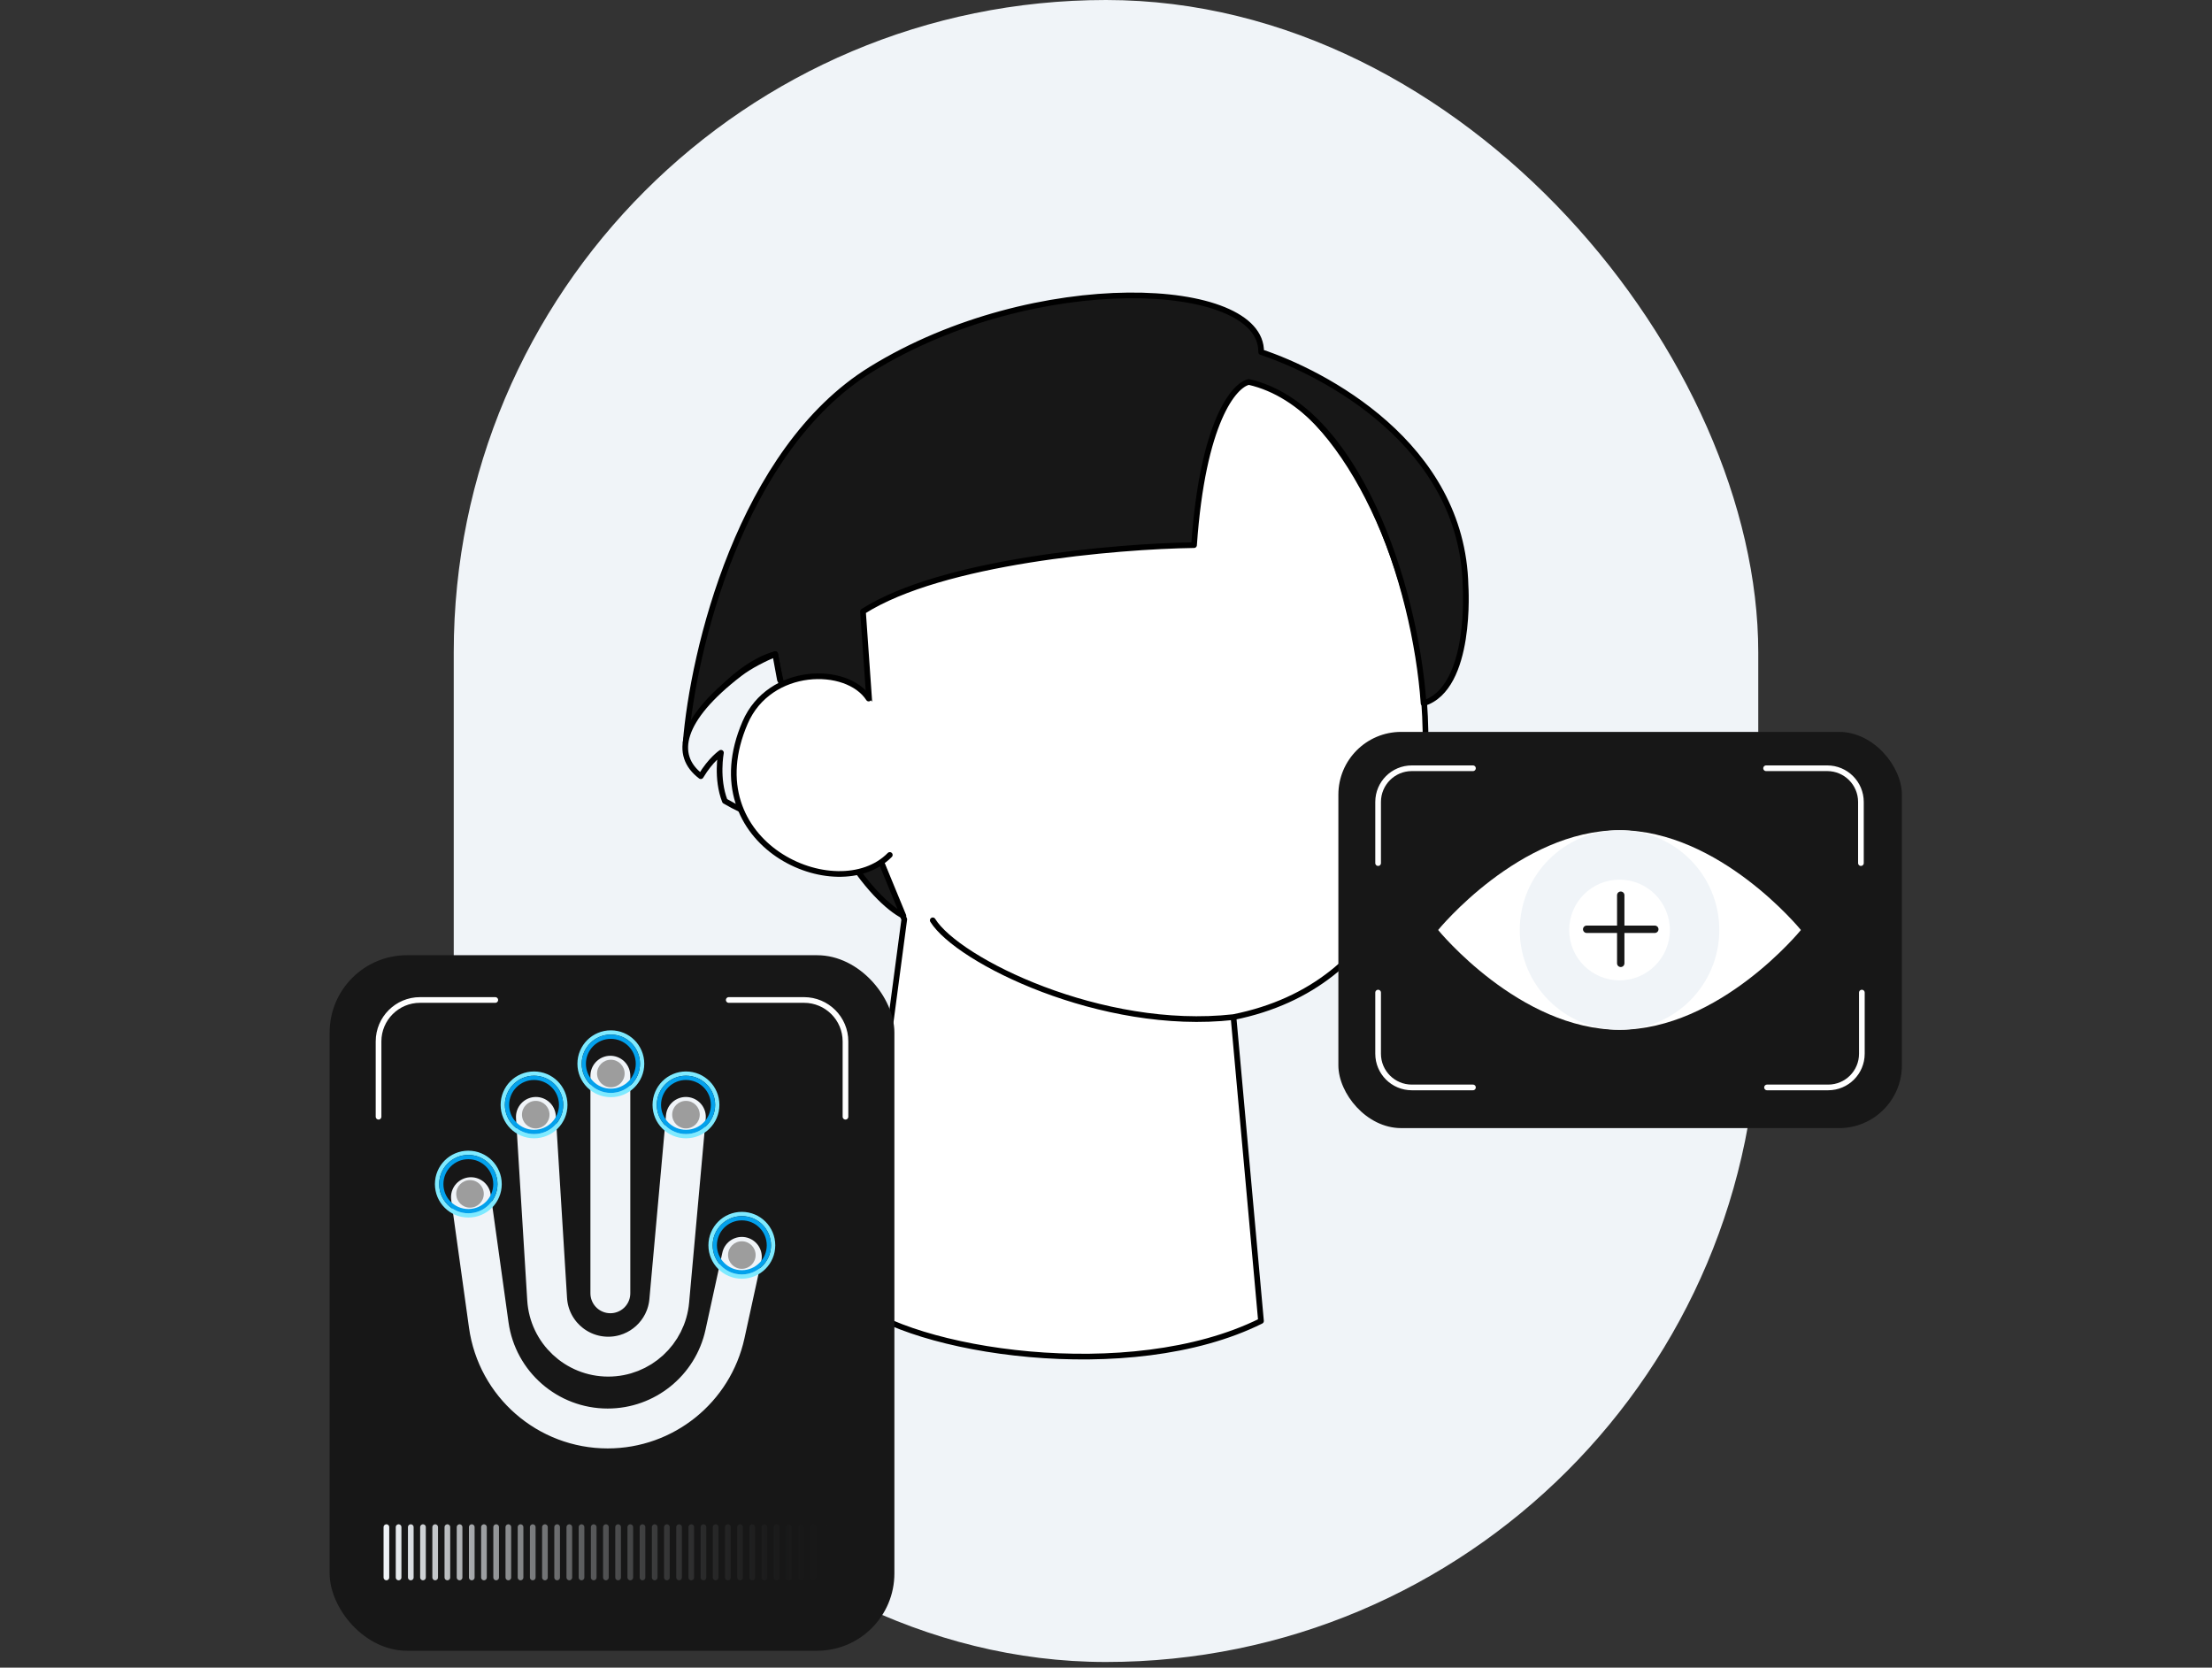
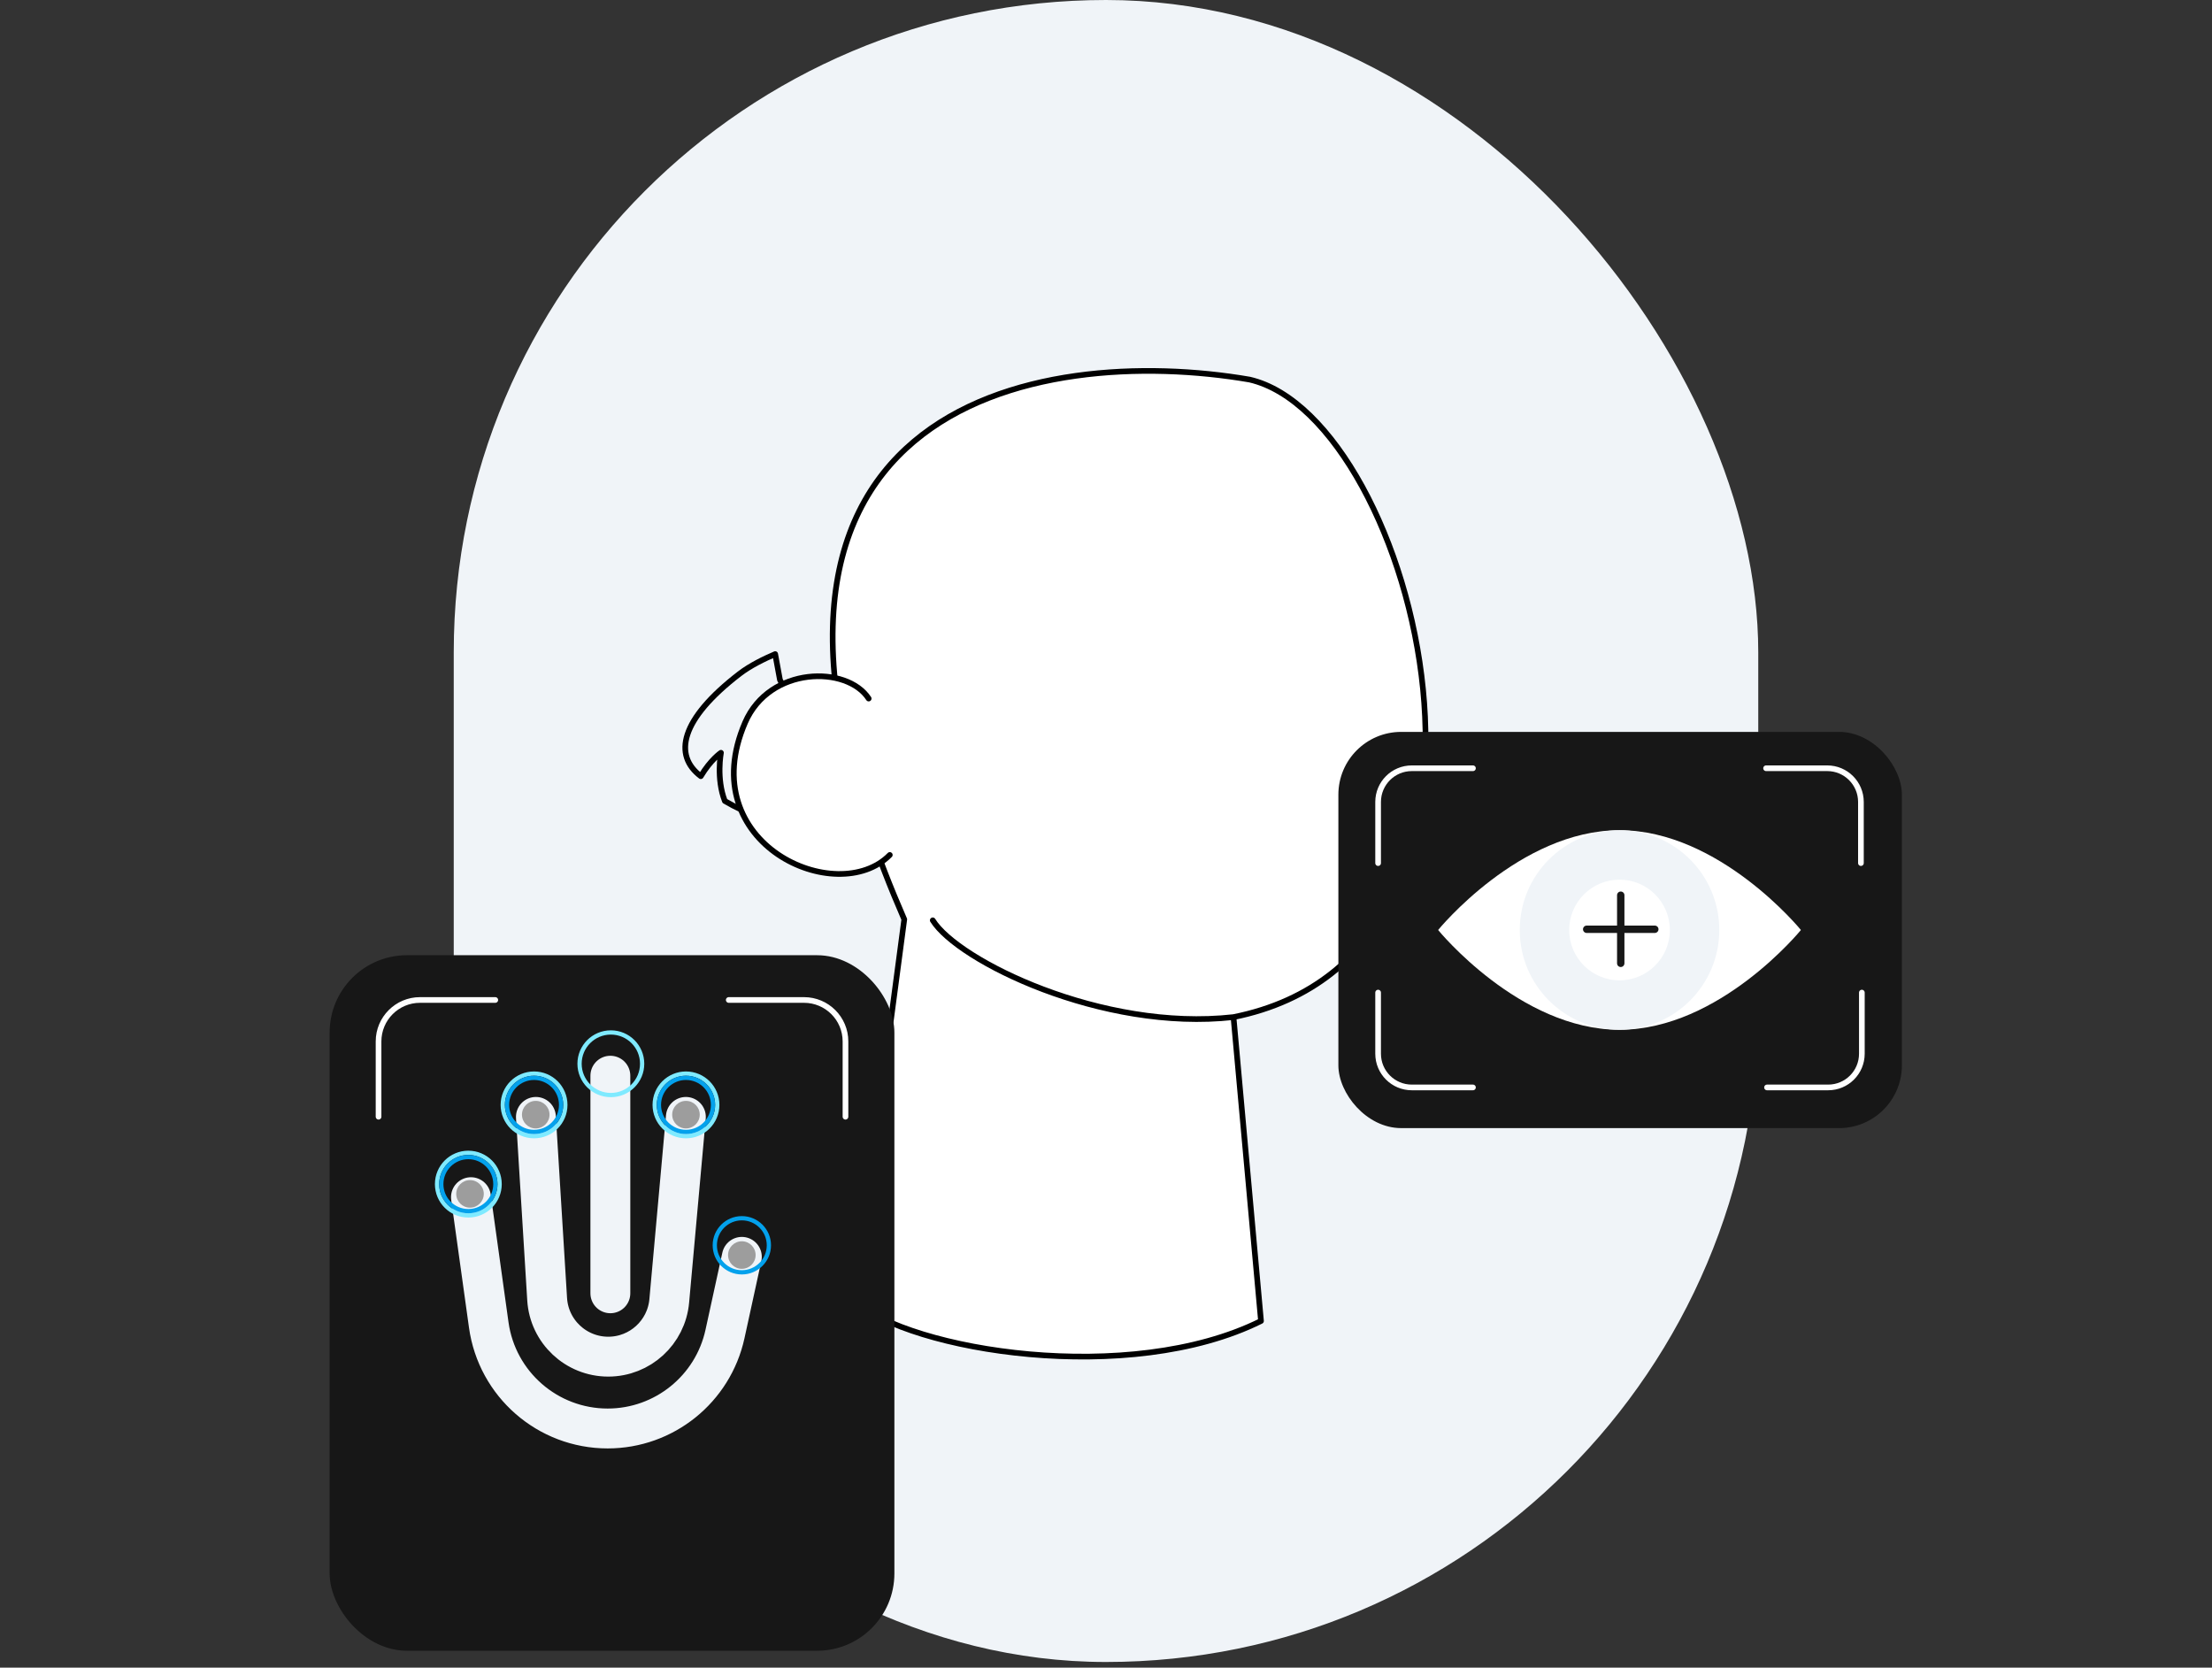
<svg xmlns="http://www.w3.org/2000/svg" width="390" height="294" viewBox="0 0 390 294" fill="none">
  <rect x="0" y="0" width="390" height="294" fill="#333333" stroke="none" />
  <rect x="80" width="230" height="293" rx="115" fill="#F0F4F8" />
  <path d="M217.48 179.308C273.275 168.122 249.832 73.747 220.325 66.918C183.438 60.567 119.618 70.708 159.433 162.08L150.517 229.305C160.6 238.18 199.135 244.41 222.328 232.884L217.48 179.308Z" fill="white" />
  <path d="M217.48 179.308C273.275 168.122 249.832 73.747 220.325 66.918C183.438 60.567 119.618 70.708 159.433 162.08L150.517 229.305C160.6 238.18 199.135 244.41 222.328 232.884L217.48 179.308ZM217.48 179.308C194.286 181.922 168.845 169.339 164.455 162.249" stroke="black" stroke-linecap="round" stroke-linejoin="round" />
-   <path d="M210.523 96.103C212.047 74.309 217.607 67.848 220.196 67.341C239.209 71.698 249.535 103.208 250.989 123.984C259.631 121.311 258.392 103.278 258.392 103.278C257.843 78.253 233.255 65.7 222.352 62.071C222.586 49.217 182.483 47.276 153.588 65.103C130.472 79.365 122.162 114.912 120.896 130.903C125.951 120.207 133.524 116.068 136.679 115.335C142.357 145.979 154.111 158.851 159.278 161.456L155.232 151.629L152.153 107.796C166.065 98.923 196.863 96.304 210.523 96.103Z" fill="#171717" stroke="black" stroke-linecap="round" stroke-linejoin="round" />
  <path d="M137.513 119.855L153.891 150.635C149.279 149.371 135.098 145.521 127.8 141.219C126.248 137.241 127.112 132.707 127.112 132.707C127.112 132.707 125.294 133.928 123.559 136.838C118.692 133.168 119.908 126.843 130.388 118.787C132.296 117.321 134.752 116.135 136.674 115.312L137.513 119.855Z" fill="#F0F4F8" stroke="black" stroke-linecap="round" stroke-linejoin="round" />
  <path d="M131.5 126.989C135.944 116.251 150.118 118.721 153.158 123.151L154.275 124.087L156.881 150.722C150.361 159.122 121.459 151.252 131.5 126.989Z" fill="white" />
  <path d="M153.158 123.151C149.355 117.296 135.673 117.41 131.367 127.395C122.111 148.854 147.611 160.151 156.881 150.722" stroke="black" stroke-linecap="round" stroke-linejoin="round" />
  <rect x="58.119" y="168.401" width="99.572" height="122.617" rx="13.626" fill="#171717" />
  <path d="M87.324 176.291H74.053C70.016 176.291 66.743 179.564 66.743 183.602V196.872M128.486 176.291H141.756C145.794 176.291 149.067 179.564 149.067 183.602V196.872" stroke="white" stroke-linecap="round" stroke-linejoin="round" />
-   <path d="M68.128 269.226V278.097M70.278 269.226V278.097M72.428 269.226V278.097M74.578 269.226V278.097M76.728 269.226V278.097M78.879 269.226V278.097M81.029 269.226V278.097M83.179 269.226V278.097M85.329 269.226V278.097M87.479 269.226V278.097M89.629 269.226V278.097M91.779 269.226V278.097M93.93 269.226V278.097M96.08 269.226V278.097M98.23 269.226V278.097M100.38 269.226V278.097M102.53 269.226V278.097M104.68 269.226V278.097M106.83 269.226V278.097M108.98 269.226V278.097M111.131 269.226V278.097M113.281 269.226V278.097M115.431 269.226V278.097M117.581 269.226V278.097M119.731 269.226V278.097M121.881 269.226V278.097M124.031 269.226V278.097M126.182 269.226V278.097M128.332 269.226V278.097M130.482 269.226V278.097M132.632 269.226V278.097M134.782 269.226V278.097M136.932 269.226V278.097M139.082 269.226V278.097M141.232 269.226V278.097M143.383 269.226V278.097M145.533 269.226V278.097M147.683 269.226V278.097" stroke="url(#paint0_linear_76_1140)" stroke-linecap="round" stroke-linejoin="round" />
  <path d="M130.795 221.576L127.823 235.182C125.699 244.903 117.091 251.834 107.14 251.834V251.834C96.576 251.834 87.629 244.046 86.172 233.583L83.034 211.056M120.926 196.904L117.996 229.346C117.494 234.91 112.83 239.172 107.244 239.172V239.172C101.539 239.172 96.819 234.734 96.468 229.04L94.486 196.904M107.613 189.642V228" stroke="#F0F4F8" stroke-width="7.031" stroke-linecap="round" stroke-linejoin="round" />
  <circle cx="82.572" cy="208.753" r="5.518" stroke="#7FEAFF" stroke-width="0.75" />
  <circle cx="82.572" cy="208.753" r="4.768" stroke="#03A1EC" stroke-width="0.75" />
  <circle cx="82.868" cy="210.475" r="2.429" fill="#9D9D9D" />
  <circle cx="94.16" cy="194.786" r="5.518" stroke="#7FEAFF" stroke-width="0.75" />
  <circle cx="94.16" cy="194.786" r="4.768" stroke="#03A1EC" stroke-width="0.75" />
  <circle cx="94.457" cy="196.508" r="2.429" fill="#9D9D9D" />
  <circle cx="107.699" cy="187.534" r="5.518" stroke="#7FEAFF" stroke-width="0.75" />
-   <circle cx="107.699" cy="187.534" r="4.768" stroke="#03A1EC" stroke-width="0.75" />
-   <circle cx="107.699" cy="189.256" r="2.429" fill="#9D9D9D" />
  <circle cx="120.944" cy="194.786" r="5.518" stroke="#7FEAFF" stroke-width="0.75" />
  <circle cx="120.944" cy="194.786" r="4.768" stroke="#03A1EC" stroke-width="0.75" />
  <circle cx="120.943" cy="196.508" r="2.429" fill="#9D9D9D" />
-   <circle cx="130.794" cy="219.537" r="5.518" stroke="#7FEAFF" stroke-width="0.75" />
  <circle cx="130.794" cy="219.537" r="4.768" stroke="#03A1EC" stroke-width="0.75" />
  <circle cx="130.795" cy="221.26" r="2.429" fill="#9D9D9D" />
  <rect x="235.97" y="129.029" width="99.353" height="69.85" rx="11.07" fill="#171717" />
  <path d="M259.698 135.439H248.916C245.636 135.439 242.977 138.098 242.977 141.379V152.16M311.38 135.439H322.161C325.442 135.439 328.101 138.098 328.101 141.379V152.16" stroke="white" stroke-linecap="round" stroke-linejoin="round" />
  <path d="M259.698 191.709H248.916C245.636 191.709 242.977 189.05 242.977 185.77V174.988M311.545 191.709H322.326C325.606 191.709 328.266 189.05 328.266 185.77V174.988" stroke="white" stroke-linecap="round" stroke-linejoin="round" />
  <path d="M317.521 163.954C317.521 163.954 303.203 181.543 285.54 181.543C267.877 181.543 253.559 163.954 253.559 163.954C253.559 163.954 267.877 146.364 285.54 146.364C303.203 146.364 317.521 163.954 317.521 163.954Z" fill="white" />
  <circle cx="285.54" cy="163.954" r="17.59" fill="#F0F4F8" />
  <circle cx="285.539" cy="163.954" r="8.874" fill="white" />
  <path d="M285.755 157.819V169.83M279.75 163.825L291.761 163.825" stroke="#171717" stroke-width="1.3" stroke-linecap="round" stroke-linejoin="round" />
  <defs>
    <linearGradient id="paint0_linear_76_1140" x1="68.128" y1="273.662" x2="147.683" y2="273.662" gradientUnits="userSpaceOnUse">
      <stop stop-color="#F0F4F8" />
      <stop offset="1" stop-color="#171717" stop-opacity="0" />
    </linearGradient>
  </defs>
</svg>